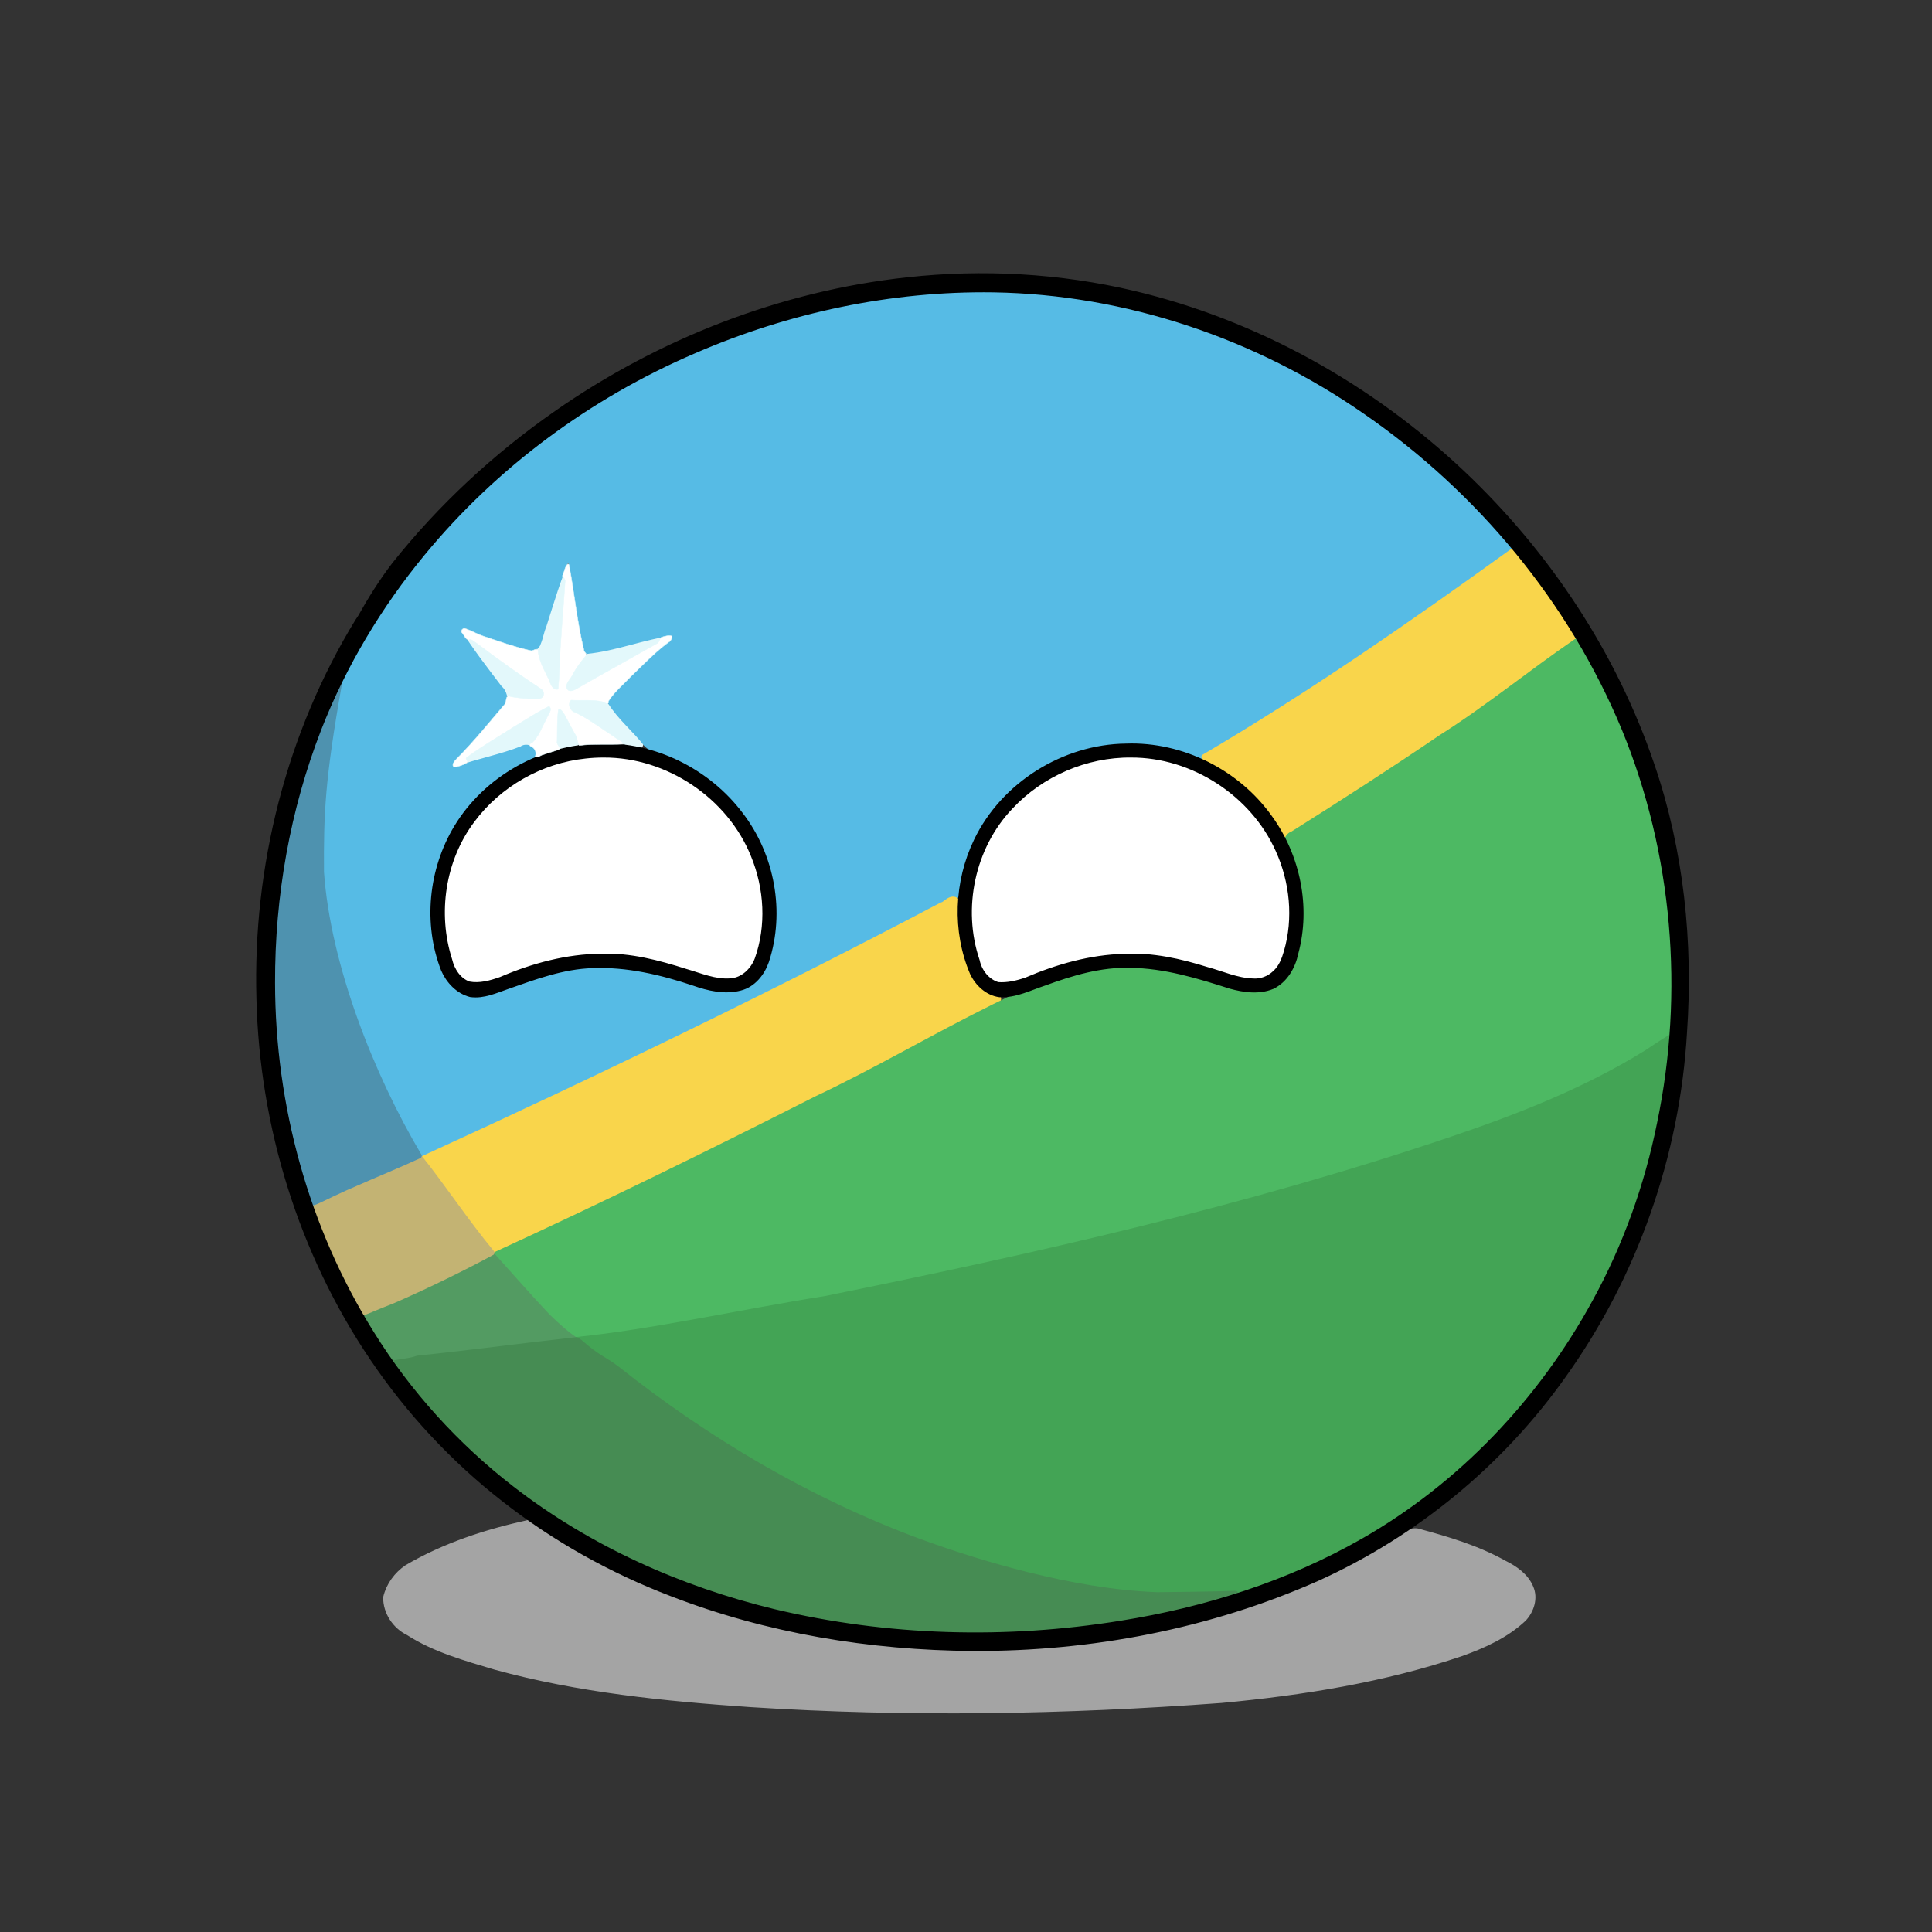
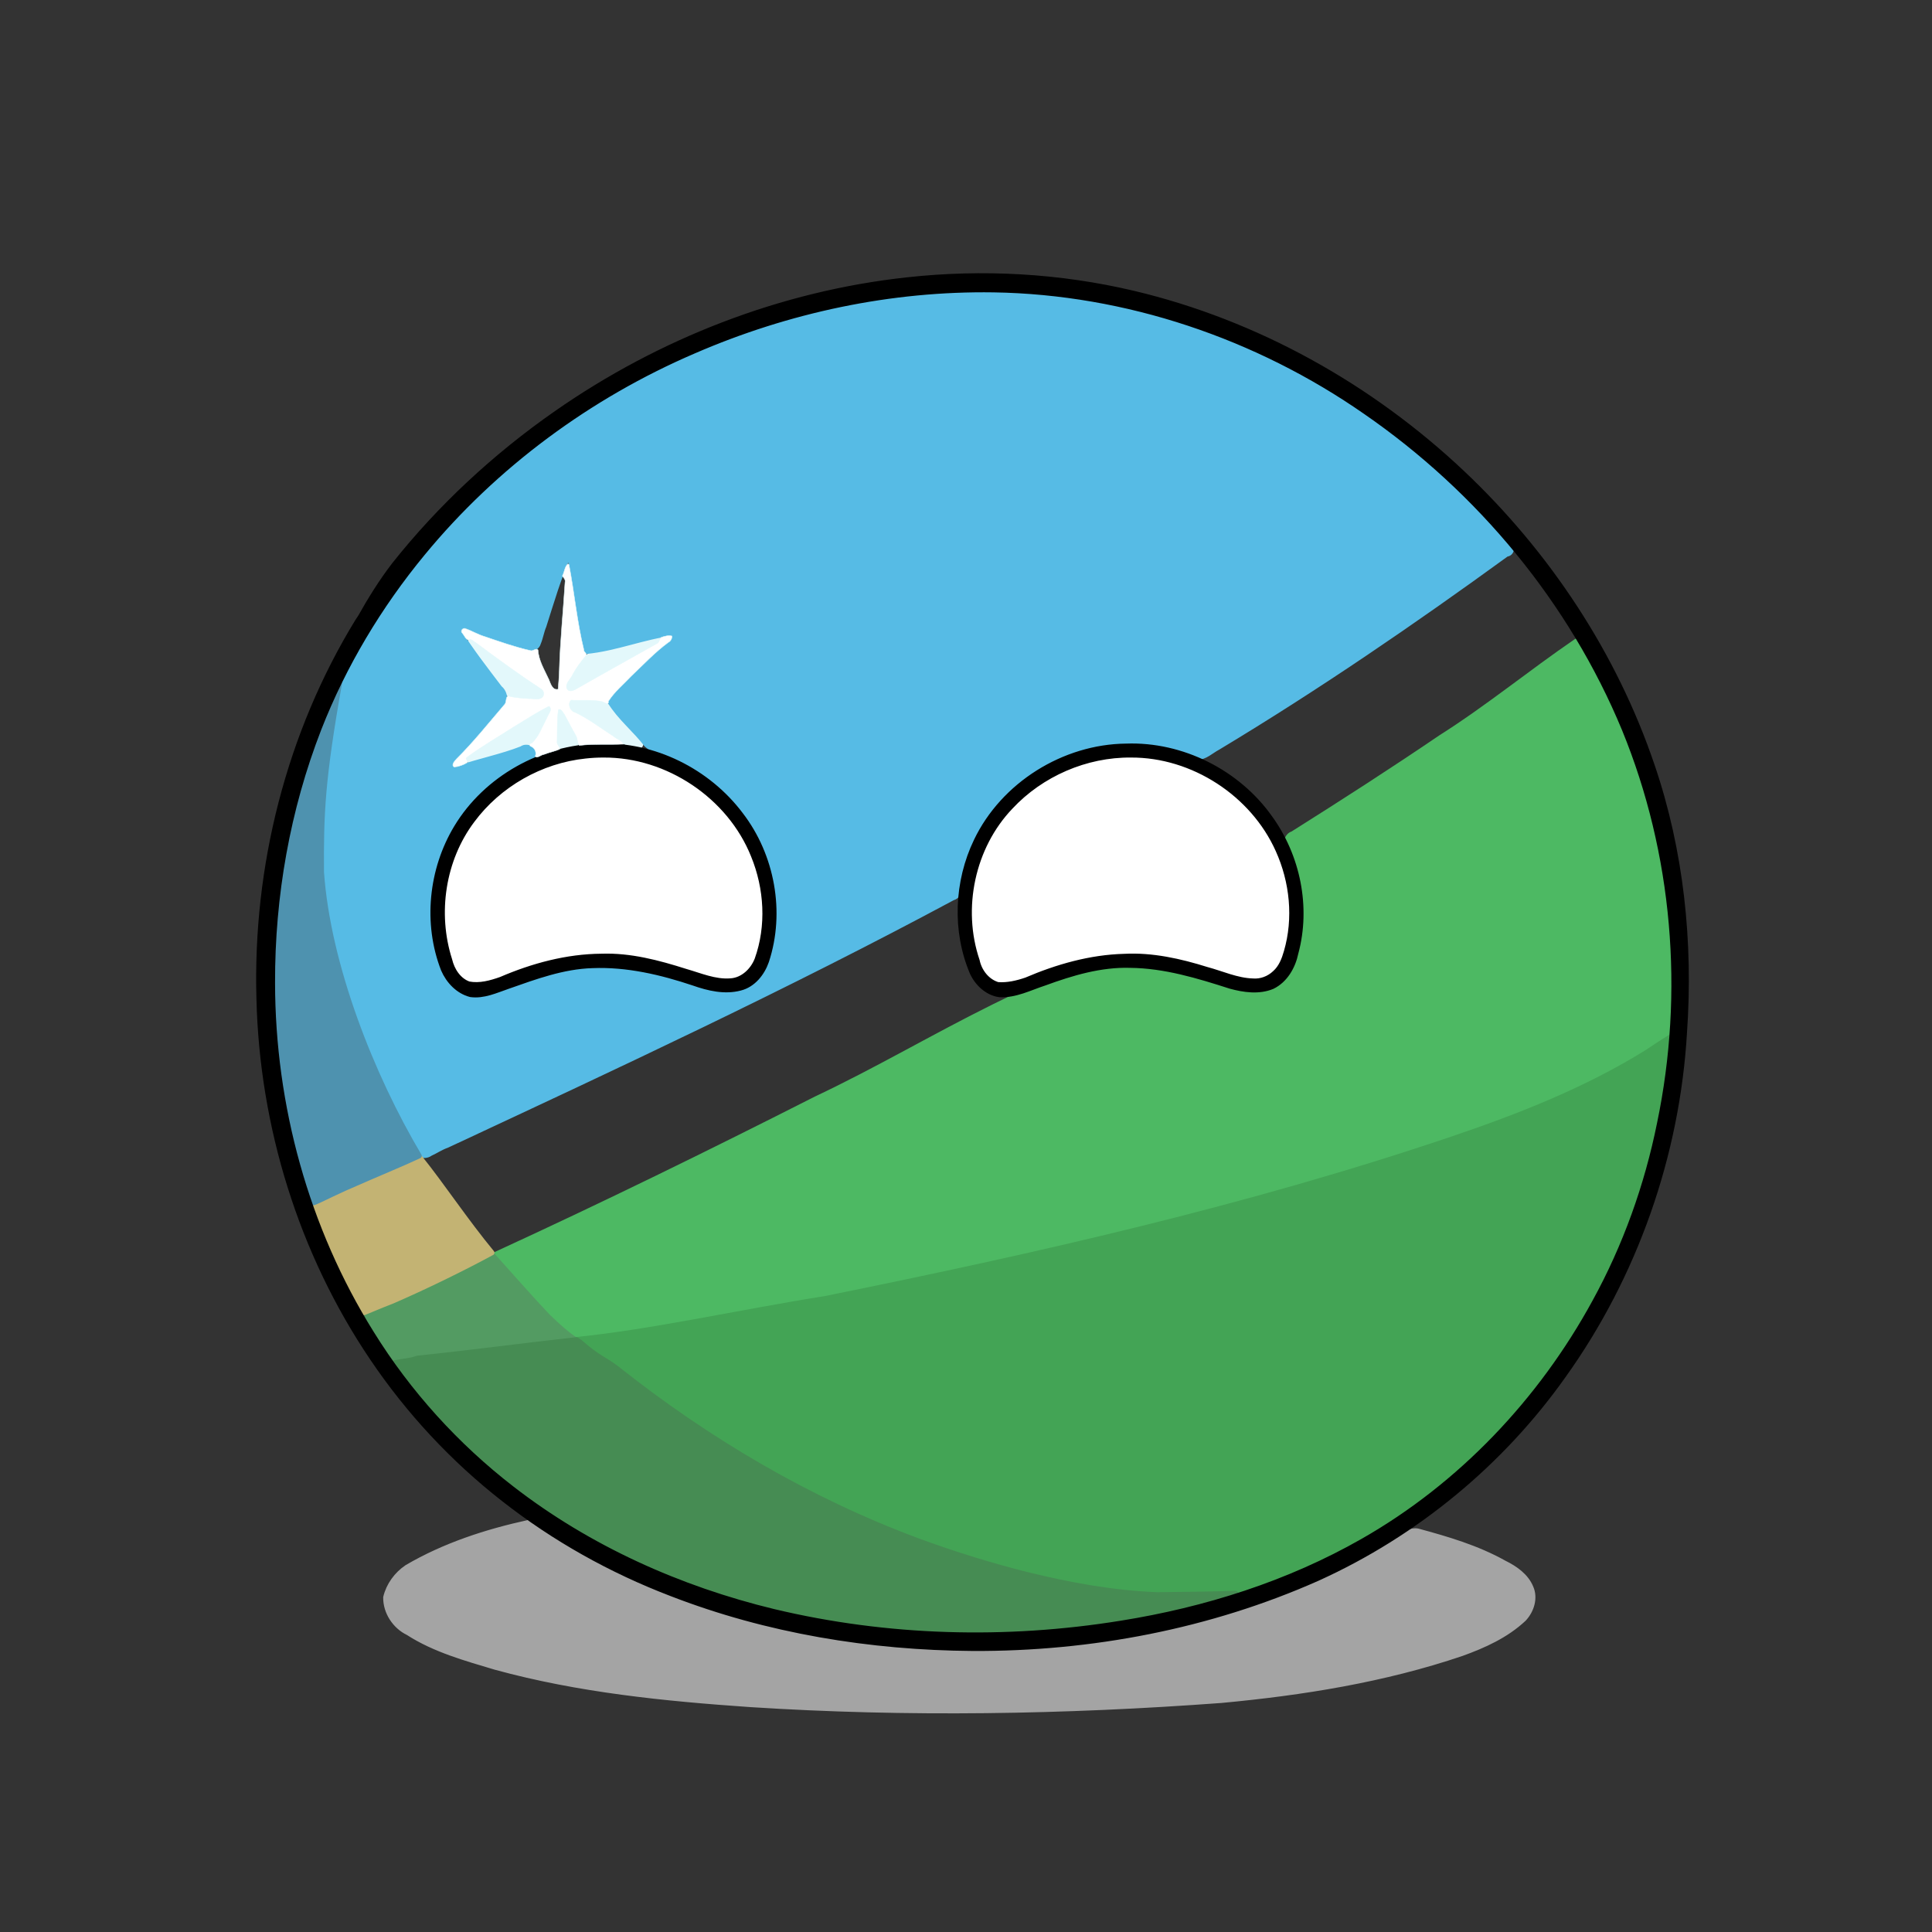
<svg xmlns="http://www.w3.org/2000/svg" xmlns:ns1="http://sodipodi.sourceforge.net/DTD/sodipodi-0.dtd" xmlns:ns2="http://www.inkscape.org/namespaces/inkscape" version="1.1" id="svg2417" width="907.776" height="907.776" viewBox="0 0 907.776 907.776" ns1:docname="Alacernia and Tremonia Countryball.svg" ns2:version="1.1 (c68e22c387, 2021-05-23)">
  <rect x="0" y="0" width="907.776" height="907.776" fill="#333333" stroke="none" />
  <defs id="defs2421" />
  <ns1:namedview id="namedview2419" pagecolor="#ffffff" bordercolor="#cccccc" borderopacity="1" ns2:pageshadow="0" ns2:pageopacity="1" ns2:pagecheckerboard="0" showgrid="false" ns2:zoom="0.3535534" ns2:cx="316.78383" ns2:cy="294.15641" ns2:window-width="1824" ns2:window-height="1051" ns2:window-x="-9" ns2:window-y="-9" ns2:window-maximized="1" ns2:current-layer="svg2417" ns2:snap-nodes="false" ns2:snap-others="false" width="907.776px" />
-   <path style="fill:#e3f8fb;fill-opacity:1;fill-rule:evenodd;stroke:#e3f8fb;stroke-width:2.4;stroke-linecap:round;stroke-linejoin:round;stroke-miterlimit:4;stroke-dasharray:none;stroke-opacity:1;stop-color:#000000" d="m 264.552,271.988 c -4.634,10.651 -7.425,21.96 -10.986,32.985 -0.215,4.329 2.004,8.241 4.072,11.878 1.159,2.23 2.24,7.166 4.196,6.422 0.003,-12.575 0.554,-6.204 0.42,-7.842 -0.176,-14.208 1.909,-28.311 2.618,-42.48 -0.016,-0.342 -0.125,-0.68 -0.32,-0.963 z" id="path137951" ns1:nodetypes="cccccccc" />
  <path style="fill:#e3f8fb;fill-opacity:1;fill-rule:evenodd;stroke:#e3f8fb;stroke-width:2.4;stroke-linecap:round;stroke-linejoin:round;stroke-miterlimit:4;stroke-dasharray:none;stroke-opacity:1;stop-color:#000000" d="m 309.366,300 c -10.77,2.719 -21.597,5.204 -32.352,7.982 -4.324,2.76 -6.097,7.806 -8.818,11.903 -1.03,1.016 -2.49,3.676 -0.191,4.079 2.015,0.137 3.342,-1.68 5.068,-2.394 11.652,-6.792 23.462,-13.307 35.32,-19.729 0.588,-0.407 1.063,-1.097 0.973,-1.84 z" id="path137990" ns1:nodetypes="scccccccccccccccccccss" />
  <path style="fill:#e3f8fb;fill-opacity:1;fill-rule:evenodd;stroke:#e3f8fb;stroke-width:2.4;stroke-linecap:round;stroke-linejoin:round;stroke-miterlimit:4;stroke-dasharray:none;stroke-opacity:1;stop-color:#000000" d="m 268.715,329.682 c -1.39,1.599 0.065,4.525 2.179,4.382 8.899,4.503 16.5,11.105 25.186,15.966 1.077,1.845 4.473,1.734 5.065,-0.461 0.11,-2.272 -2.051,-3.595 -3.588,-4.865 -4.948,-4.354 -7.956,-10.803 -13.952,-13.962 -4.711,-2.161 -9.974,-0.281 -14.89,-1.061 z" id="path138029" ns1:nodetypes="scccccccccccccss" />
  <path style="fill:#e3f8fb;fill-opacity:1;fill-rule:evenodd;stroke:#e3f8fb;stroke-width:2.4;stroke-linecap:round;stroke-linejoin:round;stroke-miterlimit:4;stroke-dasharray:none;stroke-opacity:1;stop-color:#000000" d="m 262.988,333.83 c -0.739,5.025 -0.086,10.121 -0.607,15.161 1.279,3.422 6.879,3.684 8.472,0.396 -0.105,-4.032 -3.524,-6.811 -4.688,-10.483 -0.897,-1.785 -1.876,-3.548 -3.177,-5.075 z" id="path138068" ns1:nodetypes="cccccccccsc" />
  <path style="fill:#e3f8fb;fill-opacity:1;fill-rule:evenodd;stroke:#e3f8fb;stroke-width:2.4;stroke-linecap:round;stroke-linejoin:round;stroke-miterlimit:4;stroke-dasharray:none;stroke-opacity:1;stop-color:#000000" d="m 257.814,332.418 c -12.887,7.713 -25.686,15.583 -38.171,23.935 1.145,1.928 4.199,2.227 5.713,0.583 7.506,-4.092 16.596,-3.858 23.957,-8.294 4.145,-3.364 4.967,-8.998 7.967,-13.183 0.533,-0.893 0.97,-2.018 0.534,-3.041 z" id="path138107" ns1:nodetypes="cccccccccccccccccsc" />
  <path style="fill:#e3f8fb;fill-opacity:1;fill-rule:evenodd;stroke:#e3f8fb;stroke-width:2.4;stroke-linecap:round;stroke-linejoin:round;stroke-miterlimit:4;stroke-dasharray:none;stroke-opacity:1;stop-color:#000000" d="m 221.068,300.96 c 1.799,5.838 6.489,10.037 9.768,15.013 2.702,3.373 5.488,6.679 8.139,10.093 3.806,1.834 8.125,1.094 12.19,1.416 1.575,1.683 4.72,-0.9 3.333,-2.752 -3.91,-3.209 -8.771,-5.047 -12.515,-8.48 -7.065,-4.967 -14.033,-10.072 -20.915,-15.29 z" id="path138146" ns1:nodetypes="scccccccccccccss" />
  <path style="fill:#56bbe5;fill-opacity:1;fill-rule:evenodd;stroke:#56bbe5;stroke-width:2.4;stroke-linecap:round;stroke-linejoin:round;stroke-miterlimit:4;stroke-dasharray:none;stroke-opacity:1;stop-color:#000000" d="m 458.218,136.396 c -70.458,2.019 -140.461,24.975 -197.548,66.511 -38.043,27.568 -70.638,63.034 -93.281,104.304 -9.152,18.742 -13.413,39.459 -15.422,60.102 -5.314,54.333 7.307,109.959 34.08,157.409 2.629,4.811 5.318,9.592 8.143,14.291 0.672,3.325 5.18,5.046 7.898,3.016 2.669,-1.214 5.115,-2.9 7.898,-3.865 79.929,-37.278 159.923,-74.566 237.653,-116.3 2.155,-0.557 3.649,-2.908 3.257,-5.096 5.06,-31.53 30.964,-58.553 62.284,-64.851 16.299,-3.615 33.696,-2.319 49.202,3.914 3.835,0.046 6.632,-2.941 9.822,-4.6 46.686,-28.071 91.664,-58.886 135.718,-90.902 2.215,-0.062 3.22,-3.452 1.397,-4.711 -29.769,-33.818 -65.033,-63.203 -105.184,-83.899 -44.924,-23.126 -95.423,-35.127 -145.916,-35.324 z m -190.746,123.789 c 2.936,15.242 4.329,30.758 7.878,45.886 13.987,-1.307 27.117,-6.95 41.042,-8.619 1.079,2.113 -0.405,4.779 -2.519,5.536 -6.801,5.044 -12.143,11.717 -18.604,17.15 -3.027,3.035 -5.933,6.192 -8.686,9.479 4.651,7.628 11.819,13.214 17.189,20.277 7.367,6.359 17.625,7.692 25.172,13.77 17.165,11.856 30.021,30.249 34.043,50.83 2.8,14.12 1.727,29.334 -4.766,42.328 -4.156,7.071 -13.163,11.04 -21.148,8.874 -8.416,-1.542 -16.391,-4.807 -24.762,-6.542 -13.766,-3.579 -28.204,-6.047 -42.402,-3.757 -15.474,2.402 -29.648,9.835 -45.119,12.235 -5.371,0.42 -11.063,-1.979 -13.982,-6.617 -4.442,-6.179 -6.074,-13.791 -7.479,-21.129 -3.341,-21.523 3.472,-44.154 17.394,-60.792 6.871,-8.356 15.409,-15.364 25.037,-20.315 2.568,-0.427 4.801,-2.606 5.115,-5.217 -0.707,-2.256 -3.85,-3.203 -5.71,-1.766 -9.602,3.766 -19.784,5.705 -29.513,9.084 -1.461,1.784 -4.811,-0.375 -3.779,-2.442 2.238,-3.749 6.224,-5.977 8.682,-9.549 5.395,-6.04 10.41,-12.408 15.862,-18.399 1.384,-2.365 0.449,-5.555 -1.616,-7.21 -6.581,-8.672 -13.3,-17.267 -19.103,-26.491 -0.097,-2.249 3.227,-3.519 4.677,-1.814 8.802,4.536 18.576,6.551 27.863,9.809 1.961,0.539 4.21,-0.657 4.715,-2.658 1.075,-2.586 1.474,-5.395 2.57,-7.974 3.663,-11.428 6.98,-23.012 11.947,-33.966 z" id="path136473" />
-   <path style="fill:#f9d54b;fill-opacity:1;fill-rule:evenodd;stroke:#f9d54b;stroke-width:2.4;stroke-linecap:round;stroke-linejoin:round;stroke-miterlimit:4;stroke-dasharray:none;stroke-opacity:1;stop-color:#000000" d="m 442.491,425.169 c -79.532,41.926 -161.554,81.576 -243.303,118.961 1.942,2.764 0.355,5.155 2.233,6.806 9.251,12.998 19.106,25.264 30.253,36.748 3.419,0.374 6.179,-2.062 9.252,-3.09 47.951,-21.152 94.613,-45.053 141.552,-68.324 28.415,-14.454 56.652,-29.258 84.658,-44.489 2.261,0.163 2.898,-3.715 0.714,-4.298 -5.966,-1.479 -10.324,-6.622 -12.492,-12.167 -3.923,-8.358 -4.988,-17.68 -5.504,-26.796 0.04,-1.855 1.18,-4.507 -0.821,-5.718 -2.253,-1.111 -4.023,1.032 -5.738,2.091 -0.257,0.119 -0.526,0.213 -0.802,0.275 z" id="path136512" ns1:nodetypes="ccccccccccccsc" />
-   <path style="fill:#f9d54b;fill-opacity:1;fill-rule:evenodd;stroke:#f9d54b;stroke-width:2.4;stroke-linecap:round;stroke-linejoin:round;stroke-miterlimit:4;stroke-dasharray:none;stroke-opacity:1;stop-color:#000000" d="m 710.534,259.047 c -47.064,33.969 -94.799,67.146 -144.855,96.594 1.699,3.5 5.816,4.406 8.677,6.636 11.484,7.414 21.393,17.462 27.973,29.493 2.316,1.504 4.634,-0.898 6.586,-1.918 44.102,-26.678 86.403,-56.217 127.808,-86.881 1.679,-0.881 3.35,-2.321 3.275,-4.394 0.068,-2.017 -1.611,-3.363 -2.569,-4.956 -2.698,-3.709 -5.31,-7.477 -7.835,-11.305 -5.48,-7.997 -11.111,-15.954 -17.852,-22.954 -0.36,-0.217 -0.784,-0.357 -1.209,-0.315 z" id="path136590" ns1:nodetypes="sccccccccss" />
  <path style="fill:#4db963;fill-opacity:1;fill-rule:evenodd;stroke:#4db963;stroke-width:2.4;stroke-linecap:round;stroke-linejoin:round;stroke-miterlimit:4;stroke-dasharray:none;stroke-opacity:1;stop-color:#000000" d="m 740.71,301.242 c -21.516,14.699 -41.689,31.31 -63.728,45.253 -22.9,15.565 -46.193,30.541 -69.623,45.292 -2.687,0.802 -3.781,4.628 -1.926,6.73 7.957,17.633 8.869,38.599 1.368,56.544 -3.454,7.527 -12.231,12.386 -20.441,10.738 -9.121,-1.142 -17.639,-4.841 -26.569,-6.829 -13.021,-3.505 -26.712,-5.641 -40.161,-3.575 -18.426,2.305 -35.934,9.172 -52.423,17.477 -28.202,13.946 -55.318,30.003 -83.781,43.433 -49.751,25.238 -99.85,49.805 -150.55,73.082 9.252,13.514 21.922,24.089 33.191,35.818 1.891,1.71 3.542,4.297 6.378,4.331 3.155,0.269 6.141,-1.071 9.257,-1.268 140.81,-21.262 280.358,-52.546 415.368,-98.132 28.533,-10.223 56.657,-22.263 82.033,-39.007 2.387,-1.742 5.516,-3.362 6.038,-6.578 0.828,-4.158 -0.184,-8.39 0.185,-12.579 0.008,-22.855 0.155,-45.941 -4.535,-68.423 -7.078,-35.385 -19.798,-69.645 -37.627,-101.023 -0.552,-0.769 -1.462,-1.419 -2.454,-1.285 z" id="path136551" ns1:nodetypes="sccccccccccccccccccss" />
  <path style="fill:#43a455;fill-opacity:1;fill-rule:evenodd;stroke:#43a455;stroke-width:2.4;stroke-linecap:round;stroke-linejoin:round;stroke-miterlimit:4;stroke-dasharray:none;stroke-opacity:1;stop-color:#000000" d="m 773.979,494.336 c -28.606,17.796 -60.15,30.18 -91.958,40.935 -95.943,32.436 -194.911,54.774 -294.065,74.848 -41.137,6.576 -81.063,15.622 -117.468,19.339 12.009,7.7 9.094,4.072 11.581,6.626 50.711,42.413 109.223,75.95 172.423,95.738 35.975,11.26 73.497,17.938 111.231,18.468 3.593,0.617 7.44,1.85 10.984,0.348 36.4,-11.404 71.266,-28.689 100.801,-53.008 58.207,-47.825 96.435,-118.765 105.636,-193.426 0.484,-4.33 2.073,-12.98 2.388,-17.328 -5.867,3.575 -7.896,5.056 -11.552,7.46 z" id="path136668" ns1:nodetypes="cccccccccccc" />
  <path style="fill:#539b62;fill-opacity:1;fill-rule:evenodd;stroke:#539b62;stroke-width:2.4;stroke-linecap:round;stroke-linejoin:round;stroke-miterlimit:4;stroke-dasharray:none;stroke-opacity:1;stop-color:#000000" d="m 219.819,596.247 c -15.518,7.84 -31.635,14.395 -47.383,21.744 -0.974,2.446 -0.121,5.475 1.976,7.064 2.589,3.893 4.33,8.418 7.78,11.685 0.811,2.268 3.724,3.471 5.899,2.436 24.477,-4.74 79.422,-10.325 81.463,-10.239 -3.006,-1.972 -7.127,-5.576 -11.988,-10.251 -8.618,-9.058 -17.759,-19.598 -26.143,-28.874 -4.25,-0.151 -6.087,4.16 -9.862,5.561 -0.579,0.294 -1.159,0.587 -1.742,0.874 z" id="path136746" ns1:nodetypes="cccccccccc" />
  <path style="fill:#468c53;fill-opacity:1;fill-rule:evenodd;stroke:#468c53;stroke-width:2.4;stroke-linecap:round;stroke-linejoin:round;stroke-miterlimit:4;stroke-dasharray:none;stroke-opacity:1;stop-color:#000000" d="m 270.248,629.558 c -24.703,2.73 -49.338,6.055 -74.062,8.609 -3.483,1.298 -7.244,1.39 -10.848,2.171 1.587,3.89 5.25,6.37 7.215,10.024 23.759,31.533 55.195,56.82 89.881,75.436 25.822,13.937 53.693,23.772 82.109,30.89 36.77,8.657 74.752,11.758 112.466,10.32 28.542,-1.266 56.941,-5.503 84.646,-12.467 5.96,-0.509 12.263,-3.694 18.866,-5.895 -9.837,0.367 -30.849,0.644 -36.952,0.659 -20.671,-0.813 -41.114,-4.561 -61.162,-9.511 -17.361,-4.363 -34.477,-9.703 -51.277,-15.878 -51.126,-19.025 -98.64,-47.091 -141.323,-80.942 -5.578,-4.321 -8.661,-4.769 -17.22,-12.336 -2.766,-2.015 -1.546,-0.752 -2.34,-1.08 z" id="path136707" ns1:nodetypes="ccccccccccccccc" />
  <path style="fill:#c3b373;fill-opacity:1;fill-rule:evenodd;stroke:#c3b373;stroke-width:2.4;stroke-linecap:round;stroke-linejoin:round;stroke-miterlimit:4;stroke-dasharray:none;stroke-opacity:1;stop-color:#000000" d="m 197.324,543.971 c -10.611,3.694 -21.519,10.188 -31.96,14.306 -4.173,2.58 -9.172,3.384 -13.324,6.016 -1.692,0.952 -3.32,2.021 -4.844,3.225 6.424,14.959 11.458,30.664 20.32,44.445 0.903,1.931 -0.169,4.684 1.95,5.401 5.555,-2.172 8.46,-3.545 14.8,-5.977 14.912,-6.466 32.561,-15.018 46.857,-22.781 -12.255,-14.805 -23.177,-31.383 -33.799,-44.635 z" id="path136785" ns1:nodetypes="ccccccccc" />
  <path style="fill:#4e92af;fill-opacity:1;fill-rule:evenodd;stroke:#4e92af;stroke-width:2.4;stroke-linecap:round;stroke-linejoin:round;stroke-miterlimit:4;stroke-dasharray:none;stroke-opacity:1;stop-color:#000000" d="m 159.575,320.723 c -26.736,24.507 -44.629,136.05 -15.252,238.466 2.513,8.28 -2.301,8.183 17.834,-0.913 18.1,-7.971 24.333,-10.346 34.805,-15.18 -22.363,-37.606 -42.885,-89.634 -45.936,-133.395 -0.161,-27.306 0.407,-43.442 8.549,-88.979 z" id="path136824" ns1:nodetypes="cccccc" />
  <path style="fill:#a4a4a4;fill-opacity:1;fill-rule:evenodd;stroke:#a4a4a4;stroke-width:2.4;stroke-linecap:round;stroke-linejoin:round;stroke-miterlimit:4;stroke-dasharray:none;stroke-opacity:1;stop-color:#000000" d="m 248.201,715.404 c -19.824,4.343 -39.412,10.719 -56.989,21.024 -4.88,3.282 -8.591,8.364 -9.961,14.108 -0.109,6.983 4.332,13.655 10.568,16.658 12.494,8.031 26.966,11.993 41.056,16.206 39.035,10.691 79.485,14.736 119.744,17.51 73.659,4.737 147.625,3.486 221.209,-1.946 38.218,-3.568 76.451,-9.673 112.902,-22.014 10.517,-3.787 21.011,-8.522 29.243,-16.27 3.61,-3.816 5.535,-9.752 3.323,-14.748 -2.249,-5.474 -7.382,-9.021 -12.512,-11.543 -12.684,-7.109 -26.731,-11.243 -40.693,-15.013 -3.847,-0.596 -7.161,1.954 -10.053,4.121 -9.524,5.915 -19.657,10.751 -29.627,15.85 -31.471,15.284 -65.209,26.09 -99.894,30.931 -18.245,2.769 -36.624,4.75 -55.064,5.557 -28.878,0.649 -57.719,-2.177 -86.263,-6.355 -32.95,-5.67 -64.993,-16.212 -95.207,-30.473 -13.482,-6.543 -26.302,-14.342 -38.939,-22.369 -0.909,-0.494 -1.855,-0.93 -2.846,-1.235 z" id="path136863" ns1:nodetypes="scccccccccccccccccccccccccccccccsscc" />
  <path style="fill:#ffffff;fill-opacity:1;fill-rule:evenodd;stroke:#ffffff;stroke-width:2.4;stroke-linecap:round;stroke-linejoin:round;stroke-miterlimit:4;stroke-dasharray:none;stroke-opacity:1;stop-color:#000000" d="m 282.998,356.26 c -29.397,-0.498 -58.08,18.571 -68.924,45.912 -6.782,16.893 -6.996,36.56 0.421,53.285 1.961,4.09 6.736,6.918 11.282,5.872 8.908,-1.168 16.859,-5.674 25.41,-8.13 15.715,-5.203 32.748,-6.75 49.051,-3.615 12.606,2.136 24.679,6.468 36.995,9.768 4.018,0.923 8.646,0.81 11.982,-1.901 4.202,-3.113 6.273,-8.254 7.119,-13.265 4.806,-21.386 -1.253,-44.758 -15.448,-61.395 -14.113,-16.764 -35.851,-27.236 -57.888,-26.531 z" id="path137093" ns1:nodetypes="cccccccccccccccccccccccccccccccccccccccccccccccccccccccccccccccccccccccccccccccccccccccccccccccccccccccccccccccccccccccccccccccccccccccccccccccccccccc" />
  <path style="fill:#ffffff;fill-opacity:1;fill-rule:evenodd;stroke:#ffffff;stroke-width:2.4;stroke-linecap:round;stroke-linejoin:round;stroke-miterlimit:4;stroke-dasharray:none;stroke-opacity:1;stop-color:#000000" d="m 530.652,356.27 c -29.443,-0.54 -58.174,18.584 -69.001,45.976 -6.849,17.077 -6.891,36.999 0.828,53.798 2.566,4.892 9.136,6.946 14.136,4.765 12.73,-3.624 24.778,-9.676 37.974,-11.596 16.427,-2.8 33.333,-0.66 49.216,4.004 7.323,2.033 14.499,4.624 21.919,6.286 4.184,0.657 8.98,0.221 12.151,-2.883 4.196,-3.898 5.733,-9.695 6.563,-15.168 4.787,-25.888 -6.307,-53.964 -27.461,-69.626 C 563.846,361.698 547.299,355.801 530.652,356.27 Z" id="path137132" ns1:nodetypes="sccccccccccccccccccccccccccccccccccccccccccccccccccccccccccccccccccccccccccccccccccccccccccccccccccccccccccccccccccccccccccccccccccccccccccccccccccccss" />
  <path style="fill:#000000;fill-opacity:1;fill-rule:evenodd;stroke:#000000;stroke-width:2.4;stroke-linecap:round;stroke-linejoin:round;stroke-miterlimit:4;stroke-dasharray:none;stroke-opacity:1;stop-color:#000000" d="m 529.112,350.589 c -29.226,0.298 -57.694,18.051 -70.359,44.47 -9.265,19.207 -10.249,42.434 -1.838,62.117 2.408,5.055 7.052,9.409 12.757,10.177 7.453,0.373 14.234,-3.215 21.133,-5.462 12.882,-4.712 26.376,-8.756 40.236,-8.333 16.166,0.159 31.794,4.911 47.051,9.811 6.366,1.752 13.424,2.766 19.71,0.174 6.093,-2.941 9.733,-9.343 11.058,-15.773 5.838,-21.566 0.916,-45.494 -12.14,-63.506 -15.155,-21.416 -41.337,-34.646 -67.607,-33.675 z m 2.288,4.153 c 29.07,-0.134 57.263,18.173 69.132,44.681 6.713,14.833 8.473,32.056 3.902,47.766 -1.045,3.662 -2.487,7.397 -5.413,9.984 -2.744,2.63 -6.57,4.094 -10.377,3.768 -7.536,-0.232 -14.478,-3.499 -21.657,-5.419 -12.502,-3.908 -25.547,-6.858 -38.727,-6.155 -15.932,0.414 -31.5,4.857 -46.075,11.098 -4.278,1.46 -8.797,2.532 -13.346,2.18 -5.059,-1.496 -8.672,-6.217 -9.721,-11.267 -8.34,-24.519 -2.249,-53.469 15.694,-72.237 14.414,-15.466 35.433,-24.585 56.587,-24.399 z" id="path137171" ns1:nodetypes="scccccccccccccccccccccccccccccccccccccccccccccccccccccccccccccccccccccccccccccccccccccccccccccccccccccccccccccccccccccccccccccccccccccccccccccsscccccccccccccccccccccccccccccccccccccccccccccccccccccccccccccccccccccccccccccccccccccccccccccccccccccccccccccccccccccccccccccccccccccccccccccccccc" />
  <path style="fill:#000000;fill-opacity:1;fill-rule:evenodd;stroke:#000000;stroke-width:2.4;stroke-linecap:round;stroke-linejoin:round;stroke-miterlimit:4;stroke-dasharray:none;stroke-opacity:1;stop-color:#000000" d="m 281.537,350.589 c -26.816,0.468 -53.153,15.129 -67.049,38.177 -11.946,19.786 -14.54,45.137 -6.121,66.745 2.349,5.448 6.877,10.279 12.758,11.781 6.122,0.838 11.889,-1.903 17.528,-3.839 12.857,-4.52 25.94,-9.358 39.718,-9.764 16.233,-0.651 32.274,3.125 47.572,8.244 6.939,2.449 14.563,4.242 21.856,2.316 6.046,-1.51 10.332,-6.875 12.304,-12.559 7.626,-23.111 2.711,-49.714 -12.086,-68.94 -15.355,-20.432 -40.817,-33.202 -66.48,-32.161 z m 2.176,4.154 c 30.016,-0.148 59.144,19.348 70.307,47.236 6.297,15.369 7.371,33.099 1.731,48.831 -2.009,5.182 -6.712,9.736 -12.469,10.078 -7.37,0.584 -14.282,-2.522 -21.22,-4.491 -12.732,-4.046 -25.925,-7.557 -39.4,-7.086 -16.313,0.115 -32.341,4.444 -47.252,10.86 -4.812,1.709 -9.998,3.155 -15.13,2.18 -4.84,-1.713 -7.876,-6.502 -9.008,-11.314 -7.015,-21.883 -3.248,-47.152 10.636,-65.587 12.493,-16.845 32.227,-28.058 53.08,-30.235 2.896,-0.327 5.81,-0.487 8.724,-0.471 z" id="path137210" ns1:nodetypes="sccccccccccccccccccccccccccccccccccccccccccccccccccccccccccccccccccccccccccccccccccccccccccccccccccccccccccccccccccccccccccccccccccccccccccccccccssscccccccccccccccccccccccccccccccccccccccccccccccccccccccccccccccccccccccccccccccccccccccccccccccccccccccccccccccccccccccccccccccccccccccccccccccccss" />
  <path style="fill:#000000;fill-opacity:1;fill-rule:evenodd;stroke:#000000;stroke-width:2.4;stroke-linecap:round;stroke-linejoin:round;stroke-miterlimit:4;stroke-dasharray:none;stroke-opacity:1;stop-color:#000000" d="m 168.12,291.739 c -32.459,52.974 -48.209,115.655 -46.429,177.644 1.459,59.748 19.752,119.198 53.271,168.777 16.926,25.096 37.79,47.527 61.641,66.17 23.825,18.709 50.555,33.647 78.839,44.463 45.032,17.459 93.433,25.401 141.632,25.737 55.445,0.25 111.176,-10.343 161.938,-32.883 46.063,-20.835 86.442,-54.081 115.643,-95.359 33.614,-46.981 53.458,-103.61 56.811,-161.263 2.937,-42.186 -1.496,-85.13 -15.178,-125.248 -17.71,-52.329 -49.099,-99.713 -89.205,-137.578 -43.179,-40.746 -96.808,-70.732 -154.685,-84.42 -34.649,-8.177 -70.694,-10.168 -106.066,-6.283 -59.137,6.4 -116.215,28.692 -164.928,62.671 -28.624,19.955 -54.517,43.915 -76.217,71.26 -5.93,7.739 -11.105,16.028 -15.863,24.528 -0.389,0.604 -0.79,1.2 -1.207,1.785 z M 466.908,136.173 c 62.295,0.994 123.786,21.852 174.811,57.393 53.437,36.893 96.637,88.927 121.516,149.025 23.899,58.261 29.389,123.704 16.534,185.284 -5.896,29.261 -16.081,57.682 -30.464,83.853 -25.258,46.336 -62.948,86.158 -108.903,112.338 -34.991,19.98 -73.99,32.304 -113.68,38.635 -54.051,8.741 -109.876,7.247 -163.179,-5.473 C 319.268,746.524 276.735,727.452 240.624,699.509 214.487,679.322 191.948,654.474 174.553,626.394 143.912,577.359 128.096,519.498 128.039,461.768 c -0.114,-40.677 7.043,-81.465 21.813,-119.403 11.682,-29.854 28.355,-57.684 48.748,-82.396 33.996,-41.313 78.257,-73.914 127.37,-95.012 44.295,-19.222 92.599,-29.51 140.937,-28.785 z" id="path138493" ns1:nodetypes="ccccccccccccccccccccccccccccccccccccccccccccccccccccccccccccccc" />
  <path style="fill:#ffffff;fill-opacity:1;fill-rule:evenodd;stroke:#e3f8fb;stroke-width:0.212;stroke-linecap:round;stroke-linejoin:round;stroke-miterlimit:4;stroke-dasharray:none;stroke-opacity:1;stop-color:#000000" d="m 266.78,265.002 c -1.48,1.341 -1.565,3.835 -2.536,5.562 0.509,0.923 1.575,1.697 1.255,2.975 -0.859,13.859 -2.31,27.696 -2.696,41.592 -0.135,2.903 -0.272,5.813 -0.562,8.711 -2.695,0.661 -3.561,-2.708 -4.347,-4.549 -2.054,-4.511 -4.838,-8.895 -5.11,-13.962 -1.024,-0.965 -2.329,0.802 -3.589,0.336 -7.287,-1.632 -14.388,-4.186 -21.472,-6.572 -3.199,-0.957 -6.098,-2.709 -9.201,-3.841 -1.243,-0.175 -2.387,1.296 -1.242,2.279 0.908,1.047 1.558,3.021 3.036,3.22 0.978,-0.908 2.283,0.85 3.199,1.186 9.959,7.424 20.099,14.845 30.454,21.605 1.446,0.783 1.984,2.564 0.983,3.925 -1.546,1.681 -4.273,0.655 -6.273,0.799 -3.361,-0.202 -6.803,-0.418 -9.985,-1.315 -1.319,0.981 -0.505,3.204 -1.835,4.313 -7.316,8.537 -14.34,17.359 -22.322,25.296 -0.769,0.906 -2.82,2.893 -1.077,3.841 2.101,-0.19 4.28,-1.02 6.093,-2.084 0.708,-0.91 -1.45,-1.755 -0.068,-2.505 7.016,-5.21 14.641,-9.566 21.991,-14.289 5.463,-3.253 10.825,-6.876 16.504,-9.654 1.848,1.61 -0.601,3.825 -1.075,5.535 -2.163,3.97 -3.672,8.586 -7.038,11.735 -0.96,0.04 -1.498,1.185 -0.41,1.556 1.852,0.758 2.775,2.828 2.028,4.683 0.861,1.14 2.761,-0.774 4.041,-0.884 2.461,-0.997 5.184,-1.45 7.56,-2.565 -0.036,-1.331 -1.703,-2.233 -1.31,-3.759 0.067,-4.876 -0.008,-9.838 0.578,-14.646 1.265,-0.83 2.109,1.347 2.788,2.1 1.786,3.266 3.461,6.596 5.312,9.828 0.963,1.441 0.666,3.522 1.704,4.797 6.912,-0.813 13.977,-0.268 20.865,-0.619 -0.694,-1.689 -3.363,-2.409 -4.792,-3.727 -5.981,-3.817 -11.653,-8.263 -18.101,-11.266 -2.245,-0.519 -3.587,-3.913 -1.775,-5.663 4.887,0.331 9.912,-0.353 14.697,0.743 0.94,0.357 3.159,1.969 2.775,-0.16 2.851,-4.513 7.123,-8.02 10.79,-11.903 5.695,-5.381 11.1,-11.176 17.417,-15.832 1.025,-0.439 1.85,-1.898 1.66,-2.989 -1.545,-0.477 -3.439,0.148 -4.987,0.614 -0.952,0.898 -0.9,2.626 -2.413,3.118 -12.26,6.959 -24.645,13.722 -36.869,20.758 -1.559,0.899 -4.086,2.352 -5.129,0.008 -0.658,-2.402 1.906,-4.259 2.748,-6.29 1.753,-3.292 4.013,-6.262 6.405,-9.092 0.397,-1.068 -1.271,-1.532 -1.126,-2.694 -3.196,-13.044 -4.423,-26.568 -6.945,-39.782 -0.076,-0.261 -0.295,-0.522 -0.596,-0.474 z" id="path219666" />
</svg>